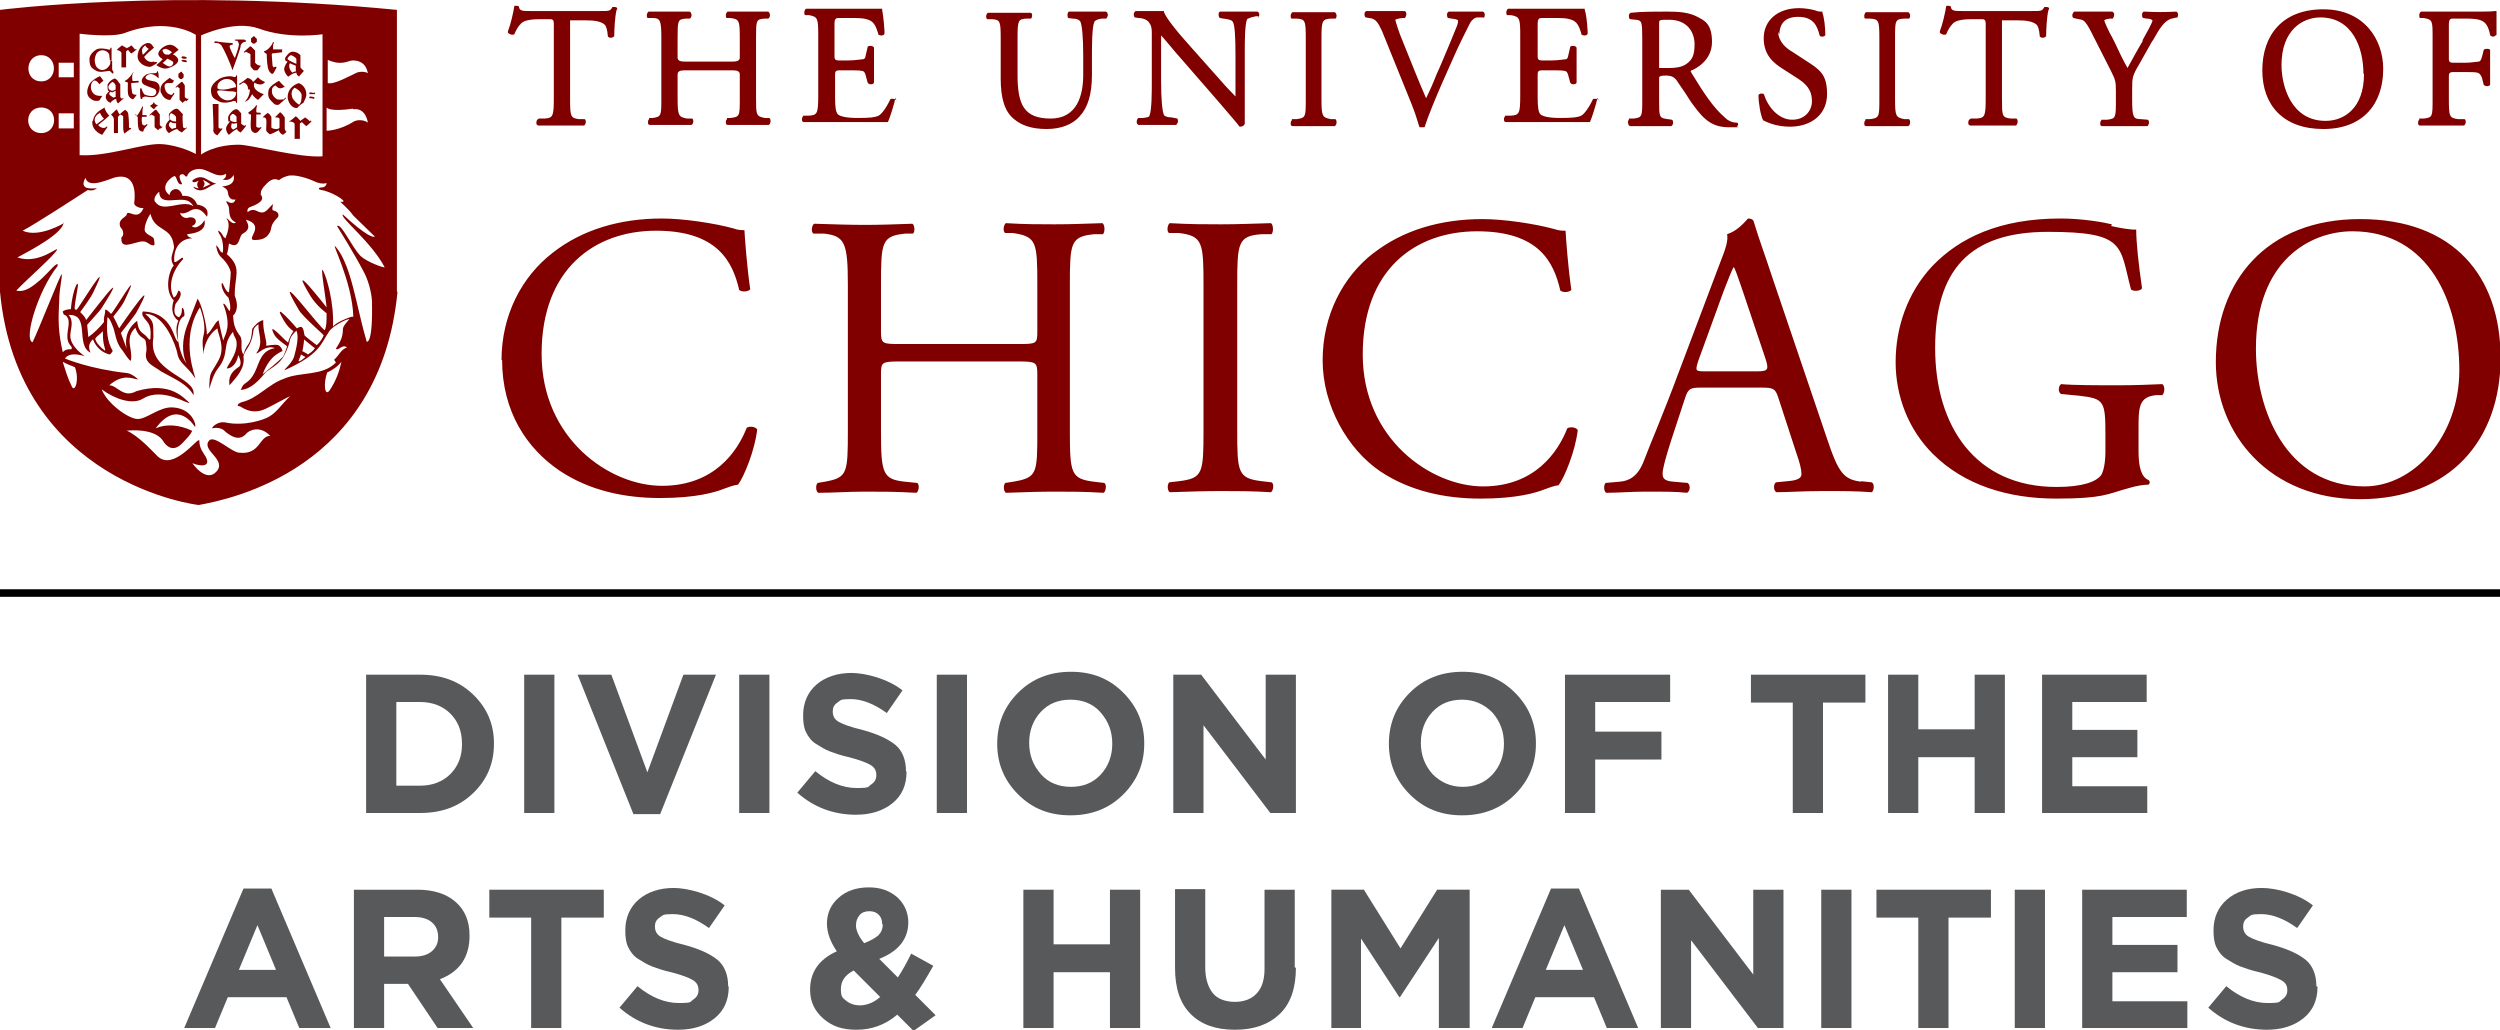
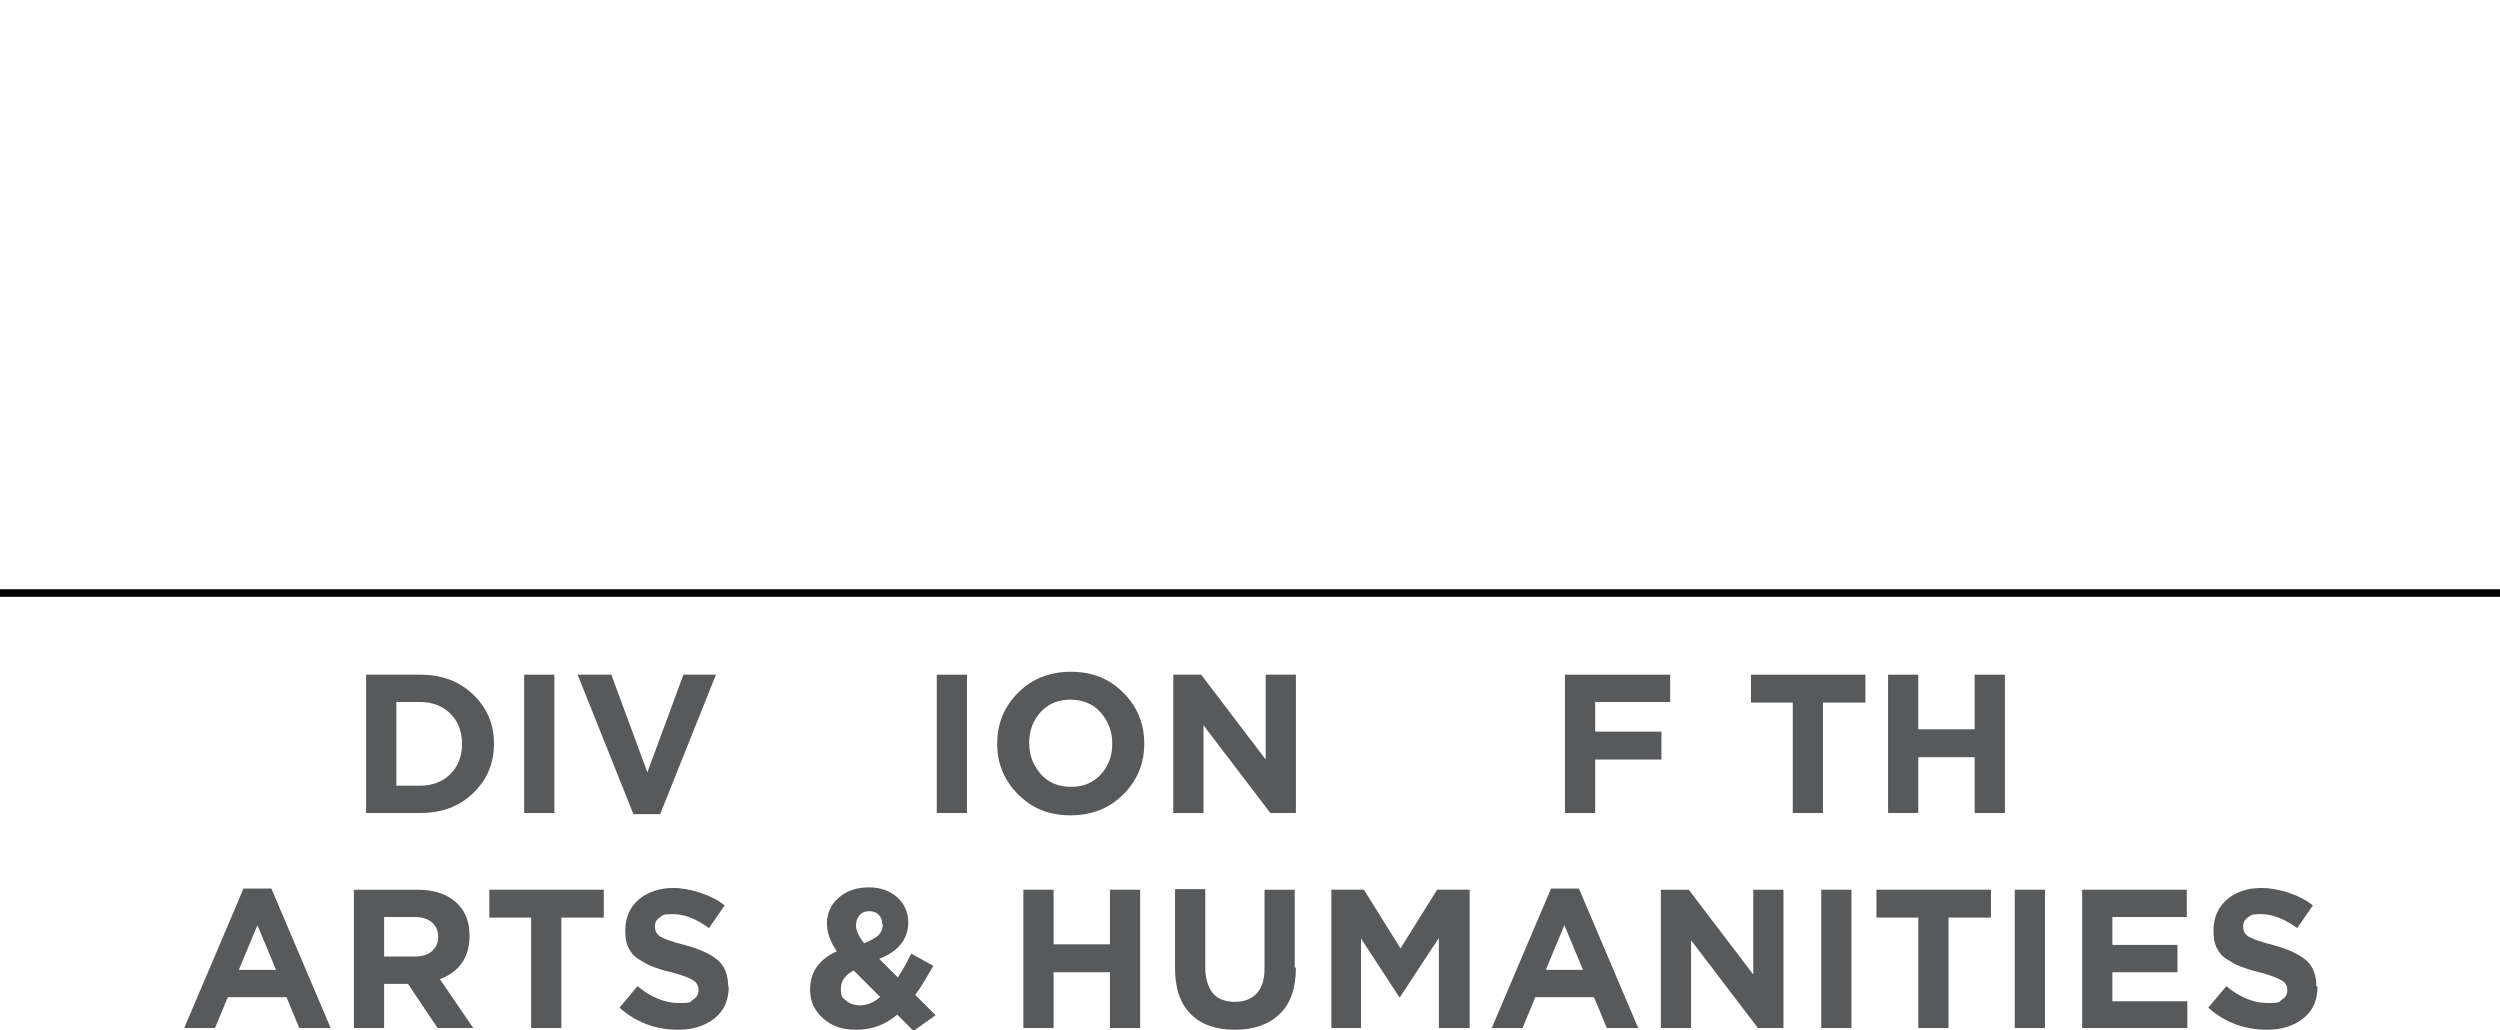
<svg xmlns="http://www.w3.org/2000/svg" id="Layer_1" version="1.1" viewBox="0 0 430.2 177.3">
  <defs>
    <style>
      .st0 {
        fill: #58595b;
      }

      .st1 {
        fill: maroon;
      }
    </style>
  </defs>
  <g id="secondary">
    <g>
      <path class="st0" d="M85,128c0,3.4-1.2,6.2-3.6,8.5-2.4,2.3-5.4,3.4-9.1,3.4h-9.3v-23.8h9.3c3.7,0,6.7,1.1,9.1,3.4,2.4,2.3,3.6,5.1,3.6,8.4h0ZM79.5,128h0c0-2.2-.7-3.9-2-5.2-1.3-1.3-3.1-2-5.2-2h-4.1v14.4h4.1c2.1,0,3.9-.7,5.2-2s2-3,2-5.1Z" />
      <path class="st0" d="M95.4,139.9h-5.2v-23.8h5.2v23.8Z" />
      <path class="st0" d="M123.2,116.1l-9.6,24h-4.6l-9.6-24h5.8l6.2,16.8,6.2-16.8h5.6,0Z" />
-       <path class="st0" d="M132.4,139.9h-5.2v-23.8h5.2v23.8Z" />
-       <path class="st0" d="M156,132.8c0,2.3-.8,4.1-2.4,5.4-1.6,1.3-3.7,2-6.3,2-3.9,0-7.3-1.3-10.1-3.8l3.1-3.7c2.3,1.9,4.7,2.9,7.1,2.9s1.9-.2,2.5-.6c.6-.4.9-.9.9-1.6h0c0-.8-.3-1.3-.9-1.7-.6-.4-1.9-.9-3.8-1.4-1.4-.3-2.5-.7-3.3-1s-1.6-.8-2.4-1.3c-.8-.5-1.3-1.2-1.7-2-.4-.8-.5-1.8-.5-2.9h0c0-2.2.8-4,2.3-5.3s3.6-2,6-2,6.3,1,8.8,3l-2.7,3.9c-2.2-1.6-4.3-2.4-6.2-2.4s-1.7.2-2.3.6-.8.9-.8,1.5h0c0,.8.3,1.4,1,1.8.7.4,2,.9,4.1,1.4,2.6.7,4.5,1.6,5.7,2.6s1.8,2.6,1.8,4.5h0q0,0,0,0Z" />
      <path class="st0" d="M166.4,139.9h-5.2v-23.8h5.2v23.8Z" />
      <path class="st0" d="M196.9,128c0,3.4-1.2,6.3-3.6,8.7-2.4,2.4-5.4,3.6-9.1,3.6s-6.6-1.2-9-3.6c-2.4-2.4-3.6-5.3-3.6-8.7h0c0-3.5,1.2-6.4,3.6-8.8,2.4-2.4,5.4-3.6,9.1-3.6s6.6,1.2,9,3.6c2.4,2.4,3.6,5.3,3.6,8.7h0ZM191.4,128h0c0-2.2-.7-3.9-2-5.4s-3.1-2.2-5.2-2.2-3.8.7-5.1,2.1c-1.3,1.4-2,3.2-2,5.3h0c0,2.2.7,3.9,2,5.4s3.1,2.2,5.2,2.2,3.8-.7,5.1-2.1c1.3-1.4,2-3.2,2-5.3Z" />
      <path class="st0" d="M223.1,139.9h-4.5l-11.5-15.1v15.1h-5.2v-23.8h4.8l11.1,14.6v-14.6h5.2v23.8Z" />
-       <path class="st0" d="M264.3,128c0,3.4-1.2,6.3-3.6,8.7s-5.4,3.6-9.1,3.6-6.6-1.2-9-3.6c-2.4-2.4-3.6-5.3-3.6-8.7h0c0-3.5,1.2-6.4,3.6-8.8s5.4-3.6,9.1-3.6,6.6,1.2,9,3.6c2.4,2.4,3.6,5.3,3.6,8.7h0ZM258.8,128h0c0-2.2-.7-3.9-2-5.4-1.4-1.4-3.1-2.2-5.2-2.2s-3.8.7-5.1,2.1c-1.3,1.4-2,3.2-2,5.3h0c0,2.2.7,3.9,2,5.4,1.4,1.4,3.1,2.2,5.2,2.2s3.8-.7,5.1-2.1c1.3-1.4,2-3.2,2-5.3Z" />
      <path class="st0" d="M287.4,120.8h-12.9v5.1h11.4v4.8h-11.4v9.2h-5.2v-23.8h18.1v4.8h0Z" />
      <path class="st0" d="M320.9,120.9h-7.2v19h-5.2v-19h-7.2v-4.8h19.7v4.8h0Z" />
      <path class="st0" d="M345,139.9h-5.2v-9.6h-9.7v9.6h-5.2v-23.8h5.2v9.4h9.7v-9.4h5.2v23.8Z" />
-       <path class="st0" d="M369.5,139.9h-18.1v-23.8h18v4.7h-12.8v4.8h11.2v4.7h-11.2v5h12.9v4.7h0Z" />
      <path class="st0" d="M57,176.9h-5.5l-2.2-5.3h-10.1l-2.2,5.3h-5.3l10.2-24h4.8l10.2,24ZM47.5,166.9l-3.2-7.7-3.2,7.7h6.3Z" />
      <path class="st0" d="M81.4,176.9h-6.1l-5.1-7.6h-4.1v7.6h-5.2v-23.8h10.9c2.8,0,5,.7,6.6,2.1,1.6,1.4,2.4,3.3,2.4,5.8h0c0,3.7-1.7,6.2-5.1,7.5l5.8,8.5ZM75.4,161.3h0c0-1.2-.4-2-1.1-2.6-.7-.6-1.7-.9-3-.9h-5.2v6.8h5.3c1.2,0,2.2-.3,2.9-.9s1.1-1.4,1.1-2.4h0Z" />
      <path class="st0" d="M103.8,157.9h-7.2v19h-5.2v-19h-7.2v-4.8h19.7v4.8h0Z" />
      <path class="st0" d="M125.4,169.8c0,2.3-.8,4.1-2.4,5.4-1.6,1.3-3.7,2-6.3,2-3.9,0-7.3-1.3-10.1-3.8l3.1-3.7c2.3,1.9,4.7,2.9,7.1,2.9s1.9-.2,2.5-.6.9-.9.9-1.6h0c0-.8-.3-1.3-.9-1.7-.6-.4-1.9-.9-3.8-1.4-1.4-.3-2.5-.7-3.3-1s-1.6-.8-2.4-1.3c-.8-.5-1.3-1.2-1.7-2-.4-.8-.5-1.8-.5-2.9h0c0-2.2.8-4,2.3-5.3s3.6-2,6-2,6.3,1,8.8,3l-2.7,3.9c-2.2-1.6-4.3-2.4-6.2-2.4s-1.7.2-2.3.6-.8.9-.8,1.5h0c0,.8.3,1.4,1,1.8s2,.9,4.1,1.4c2.6.7,4.5,1.6,5.7,2.6s1.8,2.6,1.8,4.5h0q0,0,0,0Z" />
      <path class="st0" d="M161,174.7l-3.8,2.7-2.8-2.8c-2.1,1.8-4.5,2.6-7,2.6s-4.2-.6-5.7-1.9-2.3-2.9-2.3-5c0-3,1.5-5.2,4.6-6.6-1.1-1.6-1.7-3.2-1.7-4.8s.6-3.2,2-4.4c1.3-1.2,3.1-1.8,5.2-1.8s3.6.6,4.9,1.7c1.2,1.1,1.9,2.6,1.9,4.3,0,2.9-1.7,5-5,6.3l3.2,3.2c.8-1.2,1.5-2.5,2.3-4.1l3.8,2.1c-1.2,2.1-2.2,3.8-3.1,5l3.5,3.5h0ZM151.5,171.6l-4.6-4.6c-1.5.8-2.2,1.8-2.2,3.2s.3,1.5.9,2,1.4.8,2.4.8,2.3-.4,3.4-1.4h0ZM151.8,159c0-.7-.2-1.2-.6-1.6-.4-.4-.9-.6-1.6-.6s-1.3.2-1.7.7-.6,1-.6,1.8.5,1.9,1.4,3c1.1-.4,1.9-.9,2.4-1.3.5-.5.8-1.1.8-1.9h0Z" />
      <path class="st0" d="M196.2,176.9h-5.2v-9.6h-9.7v9.6h-5.2v-23.8h5.2v9.4h9.7v-9.4h5.2v23.8Z" />
      <path class="st0" d="M223,166.5c0,3.5-.9,6.2-2.8,8-1.9,1.8-4.4,2.7-7.7,2.7s-5.8-.9-7.6-2.7-2.7-4.4-2.7-7.9v-13.6h5.2v13.5c0,1.9.5,3.4,1.3,4.4s2.2,1.5,3.8,1.5,2.9-.5,3.8-1.5,1.3-2.4,1.3-4.2v-13.6h5.2v13.4h0Z" />
      <path class="st0" d="M252.8,176.9h-5.2v-15.5l-6.7,10.2h-.1l-6.6-10.1v15.4h-5.1v-23.8h5.6l6.3,10.1,6.3-10.1h5.6v23.8h0Z" />
      <path class="st0" d="M282,176.9h-5.5l-2.2-5.3h-10.1l-2.2,5.3h-5.3l10.2-24h4.8l10.2,24h0ZM272.4,166.9l-3.2-7.7-3.2,7.7h6.3Z" />
      <path class="st0" d="M307,176.9h-4.5l-11.5-15.1v15.1h-5.2v-23.8h4.8l11.1,14.6v-14.6h5.2v23.8h0Z" />
      <path class="st0" d="M318.6,176.9h-5.2v-23.8h5.2v23.8Z" />
      <path class="st0" d="M342.5,157.9h-7.2v19h-5.2v-19h-7.2v-4.8h19.7v4.8h0Z" />
      <path class="st0" d="M351.9,176.9h-5.2v-23.8h5.2v23.8Z" />
      <path class="st0" d="M376.4,176.9h-18.1v-23.8h18v4.7h-12.8v4.8h11.2v4.7h-11.2v5h12.9v4.7h0Z" />
      <path class="st0" d="M398.8,169.8c0,2.3-.8,4.1-2.4,5.4s-3.7,2-6.3,2c-3.9,0-7.3-1.3-10.1-3.8l3.1-3.7c2.3,1.9,4.7,2.9,7.1,2.9s1.9-.2,2.5-.6c.6-.4.9-.9.9-1.6h0c0-.8-.3-1.3-1-1.7s-1.9-.9-3.8-1.4c-1.4-.3-2.5-.7-3.3-1s-1.6-.8-2.4-1.3c-.8-.5-1.3-1.2-1.7-2s-.5-1.8-.5-2.9h0c0-2.2.8-4,2.3-5.3s3.5-2,6-2,6.3,1,8.8,3l-2.7,3.9c-2.2-1.6-4.3-2.4-6.2-2.4s-1.7.2-2.3.6-.8.9-.8,1.5h0c0,.8.3,1.4,1,1.8.7.4,2,.9,4.1,1.4,2.6.7,4.5,1.6,5.7,2.6s1.8,2.6,1.8,4.5h0q0,0,0,0Z" />
    </g>
  </g>
  <g id="rule">
    <rect y="101.4" width="430.2" height="1.3" />
  </g>
  <g id="primary">
-     <path class="st1" d="M429.6,6.1h0c0-1.2,0-2.5,0-3.9v-.3h-.3c-.4.1-2.1.1-3.9.1h-5.3c-1.1,0-2.1,0-3.4,0h-.1c-.2.1-.3.5-.3.6,0,.2,0,.5.2.5h.6c1.5.3,1.5.4,1.5,3.5v10.4c0,3.1,0,3.2-1.5,3.4h-.8c0,0,0,.2,0,.2-.2.2-.2.4-.2.6,0,.2.1.4.3.4h0s0,0,0,0c1.4,0,2.3,0,3.6,0s2.2,0,3.9,0h.1c.2-.1.3-.4.3-.6,0-.2,0-.4-.2-.5h-1.1c-1.5-.2-1.6-.4-1.6-3.5v-4c0-.4.2-.6.7-.6h2c1,0,1.8,0,2.2.1.4.1.6.4.8.9l.3,1.2h0c.3.3.9.3,1.1,0h0c0-.4,0-.8,0-1.2,0-.5,0-1.1,0-1.7s0-1.2,0-1.8c0-.5,0-.9,0-1.2h0c0,0,0-.1,0-.1-.1-.2-.4-.2-.5-.2-.2,0-.5,0-.6.2l-.3,1.2c-.2.7-.4.8-.6.8-.3,0-1.2.2-2.4.2h-2c-.5,0-.7-.2-.7-.6v-6.1c0-.6.2-.9.6-.9h1.8c1.2,0,2.1,0,2.8.2,1.2.3,1.6,1.2,1.9,2.6h0c0,0,0,.1,0,.1.1,0,.3.2.4.2s.5,0,.6-.3h0ZM410.1,11.8c0-4.9-3.2-10.2-10.3-10.2s-10.5,4.5-10.5,10.5,3.6,10.1,10.5,10.1,10.3-4.4,10.3-10.3h0ZM406.8,12.7c0,6-3.5,8.1-6.6,8.1-6,0-7.6-6.1-7.6-9.6,0-6,3.6-8.2,6.7-8.2,5.5,0,7.4,5.2,7.4,9.7h0ZM381.3,62.3c0,12.5,9.3,23.6,24.8,23.6s24.2-10.2,24.2-24.3-8.1-23.9-24.2-23.9-24.8,10.7-24.8,24.6h0ZM388.2,60c0-15.2,9.4-20.2,16.6-20.2,13.3,0,18.4,12.4,18.4,23.9s-7.9,20-16.3,20c-13.7,0-18.7-13.4-18.7-23.7h0ZM374.6,3.1c.1-.1.2-.3.2-.6,0-.2-.1-.4-.3-.5h0s0,0,0,0c-2.1.1-3.3.1-5.5,0h-.1c-.2.1-.3.3-.3.5,0,.2,0,.5.2.6h0c0,0,.6.1.6.1.6,0,.9.2,1,.3,0,.4-1.1,2.3-1.7,3.4v.2c-.8,1.3-1.6,2.8-2.6,4.6-.8-1.4-1.5-2.9-2.2-4.4-.3-.6-.6-1.2-.9-1.7-.2-.4-.9-1.9-.9-2.1,0,0,.1-.2,1-.3h.5c0,0,0-.1,0-.1.2-.2.2-.4.2-.7,0-.2-.2-.3-.3-.4h0c-.7,0-1.8,0-3.1,0s-2.4,0-3.4,0h-.1c-.1.1-.2.3-.3.5,0,.2,0,.5.2.6h0c0,0,.9.2.9.2.8.1,1.1.2,2.1,2.1l3.4,6.7c.8,1.6.9,1.9.9,3.5v1.5c0,3.2,0,3.3-1.5,3.5h-1c0,0,0,.1,0,.1-.2.2-.2.4-.2.6,0,.2.1.4.3.4h0s0,0,0,0c1.6,0,2.6,0,3.8,0s2.2,0,3.9,0h.1c.1,0,.2-.2.3-.5,0-.2,0-.5-.2-.6h0c0,0-1.2-.1-1.2-.1-1.3,0-1.5-.3-1.5-3.5v-1.5c0-2.2,0-2.4,1.3-4.6l1.8-3.2c.2-.3.3-.6.5-.8,1.1-2,2-3.4,3.2-3.7l.9-.2h0s0,0,0,0ZM363.4,38.6c-1.2-.3-4.9-1-8.8-1-10.5,0-17.4,3.3-22.1,8.2-4.3,4.6-6.3,10.6-6.3,16.5s2.2,11.6,6.4,15.8c5.4,5.4,13,7.7,21.2,7.7s8.8-.8,12.5-1.8c1.3-.4,2.6-.6,3.4-.6.3-.2.3-.6,0-.8-1.2-.5-1.7-2.2-1.7-4.9v-3.9c0-3.6,0-5.5,3-5.8h1.1c.5-.6.4-1.6,0-1.9-2.3.1-4.7.2-7.4.2-4.1,0-7.9,0-10-.2-.5.2-.6,1.5,0,1.7l3.1.3c4.3.5,4.5.9,4.5,6.8v2.8c0,2.2-.4,3.5-.7,4-.8,1.2-3.3,2.1-7.7,2.1-14,0-20.9-10.5-20.9-23.9s5.9-20,19.4-20,12.3,2.4,14.3,9.9c.4.4,1.7.3,1.9-.2-.6-4.2-1-7.8-1-10.1-.8.1-3-.3-4.3-.6h0ZM352.6,1.6h0c0,0,0-.2,0-.2-.1-.2-.4-.2-.5-.2s-.2,0-.3,0h0s0,0,0,0c-.4.7-.5.7-2.1.7h-12c-1.3,0-1.9,0-2-.7h0c0,0,0-.1,0-.1,0,0-.2-.1-.4-.1s-.3,0-.4,0h0s0,.1,0,.1c-.2,1.2-.6,3-1.1,4.3h0c0,0,0,.2,0,.2.2.3.8.5,1.1.3h0s0,0,0,0c.3-.7.6-1.3,1.2-1.9.6-.6,2.1-.7,3.4-.7h1.6c.4,0,.6.2.6.7v13c0,3.1-.2,3.3-1.6,3.4h-1c0,0-.1.1-.1.1-.2.1-.3.3-.3.6,0,.2,0,.4.3.5h0s0,0,0,0c1.8,0,2.9,0,4,0s2.1,0,3.8,0h.1c.2-.1.3-.5.3-.6,0-.2,0-.4-.2-.6h-1c-1.5-.2-1.5-.4-1.5-3.5V4.1c0-.3,0-.6,0-.6s.4,0,.6,0h2.1c1.5,0,2.6.2,3.2.7.3.2.5.9.6,2h0c0,0,0,.1,0,.1.1.1.3.2.5.2s.5-.1.6-.3h0c0-1,.1-3.3.4-4.5h0ZM326.1,17V6.7c0-3.2,0-3.4,1.6-3.5h.8c0,0,0,0,0,0,.1,0,.2-.3.2-.5,0,0,0-.4-.3-.6h0s0,0,0,0c-1.4,0-2.4,0-3.6,0s-2.2,0-3.6,0h-.1c-.2.1-.3.5-.3.6,0,.2,0,.5.2.5h0s.8,0,.8,0c1.5.1,1.6.3,1.6,3.5v10.3c0,3.1,0,3.3-1.6,3.5h-.8c0,0,0,.2,0,.2-.2.2-.2.4-.2.6,0,.2.1.4.3.4h0s0,0,0,0c1.5,0,2.5,0,3.6,0s2.1,0,3.6,0h.1c.2-.1.3-.5.3-.6,0-.2,0-.4-.2-.6h-.8c-1.5-.3-1.6-.5-1.6-3.6h0ZM320.3,82.9c-3-.4-3.9-1.4-5.9-7.4l-9.5-28c-1-3.1-2.2-6.3-3.1-9.3-.1-.5-.6-.6-1-.6-.8.9-2,2.2-3.6,2.7.2,1.1-.2,2.4-1.2,4.9l-7.1,18.8c-2.9,7.8-4.9,12.3-6.1,15.5-1,2.5-2.5,3.3-4.2,3.4l-2.3.2c-.4.4-.3,1.5.1,1.7,1.9,0,4.4-.2,6.7-.2,3.3,0,5.4,0,7.2.2.6-.3.6-1.4.1-1.7l-2.3-.2c-1.7-.1-2-.6-2-1.4s.5-2.7,1.5-5.8l2.4-7.3c.5-1.5.9-1.7,2.6-1.7h10.5c2.1,0,2.4.2,2.9,1.7l3.1,9.5c.6,1.7.9,2.9.9,3.7s-1,1.1-2.4,1.2l-2,.2c-.5.4-.4,1.5.1,1.7,2,0,4.7-.2,8-.2s5.6,0,8.4.2c.4-.3.5-1.4,0-1.7l-1.9-.2h0ZM302.3,63.9h-8.6c-2,0-2,0-1.5-1.7l4.4-12.1c.8-2.1,1.5-3.8,1.7-4.1h.1c.4.8,1,2.7,1.6,4.4l3.8,11.3c.6,1.9.5,2.2-1.5,2.2h0ZM306.2,5.9c0-1.1.4-3,3.2-3s3.3,1.7,3.7,3.1h0c0,.2.2.3.4.3s.5,0,.6-.3h0c0-1.3-.2-3-.5-3.8v-.2h-.2c-.2,0-.6,0-1-.2-.7-.2-1.8-.4-2.8-.4-3.7,0-6.1,2.1-6.1,5.2s2,4.4,3.2,5.2l2.8,1.8c2,1.3,2.3,2.6,2.3,3.9s-1,3.1-3.4,3.1-4.2-2.3-4.8-4.2h0c0-.2-.2-.3-.4-.3s-.5,0-.6.3h0c0,1.4.4,3.6.8,4.3h0c0,0,0,0,0,0,.6.3,2.2,1.1,4.6,1.1,3.8,0,6.4-2.2,6.4-5.6s-1.2-4.2-3.7-5.8l-2.3-1.5c-.9-.5-2.4-1.7-2.4-3.4h0ZM298.9,21.8c.1-.1.2-.3.2-.4,0-.2-.1-.3-.3-.3h0c-.7,0-1.4-.3-1.9-.8-2-1.7-3.6-4.1-5.8-7.7-.1-.2-.2-.4-.2-.4,1-.4,3.7-1.8,3.7-5s-1.4-3.7-2.5-4.3c-1.5-.8-3.3-.9-5-.9-2.7,0-4.7,0-6.5.2h0c-.2.1-.3.3-.3.5,0,.2,0,.5.2.6h0s1,.1,1,.1c1,.1,1.1.3,1.1,3.2v10.4c0,3.1,0,3.2-1.5,3.4h-.8c0,0,0,.2,0,.2-.2.2-.2.5-.1.7,0,.2.1.3.3.4h0s0,0,0,0c1.3,0,2.3,0,3.6,0s2.2,0,3.4,0h.1c.2-.1.3-.4.3-.5,0-.3,0-.5-.2-.6h0s-.7-.1-.7-.1c-1.5-.2-1.5-.3-1.5-3.4v-3.7c0-.3.4-.4,1.1-.4,1.1,0,1.5.3,1.9.8.4.6,1,1.5,1.5,2.2.5.8,1,1.6,1.4,2.1,2,2.8,3.5,3.8,6.2,3.8s1,0,1.3-.2h0s0,0,0,0ZM290.2,11c-.8.6-2,.7-2.9.7-1.3,0-1.7,0-1.8,0,0-.1,0-.5,0-.8v-6.8c0-.7,0-.7,1.7-.7,3.3,0,4.4,2.3,4.4,4.2s-.4,2.7-1.4,3.4h0ZM275.2,17.5h0c0,0,0-.1,0-.1-.1-.3-.4-.4-.7-.4s-.3,0-.4.1h0c-.8,1.7-1.6,2.6-2,2.8-.6.3-1.5.4-3.6.4s-3-.3-3.4-.6c-.4-.4-.5-1.4-.5-2.9v-4.1c0-.4.2-.6.7-.6h1.7c1,0,1.8,0,2.2.1.4,0,.6.4.7.9l.3,1.1h0c.1.2.3.3.5.3s.5,0,.6-.3h0c0-.4,0-.8,0-1.2,0-.5,0-1.1,0-1.7s0-1.2,0-1.8c0-.4,0-.8,0-1.2h0c0,0,0-.1,0-.1-.1-.2-.3-.3-.6-.3s-.4,0-.5.2l-.3,1.3c-.1.7-.3.8-.5.8-.3,0-1.2.2-2.4.2h-1.7c-.5,0-.7-.2-.7-.6v-5.8c0-.6.2-.9.6-.9h2.1c1.2,0,2.2,0,2.8.2,1.3.3,1.6,1.2,2,2.4v.2s0,0,0,0c.1.1.3.2.5.2s.5,0,.6-.3h0c0,0,0-.5,0-.5-.1-1.7-.3-3.1-.5-3.6v-.2c0,0-.3,0-.3,0-.3,0-2.1,0-3.9,0h-5.5c-1.1,0-2.1,0-3.4,0h-.1c-.2.1-.3.5-.3.6,0,.2,0,.5.2.5h.6c1.5.3,1.6.5,1.6,3.5v10.4c0,3.1-.2,3.3-1.6,3.4h-1c0,0,0,.1,0,.1-.2.2-.2.4-.2.6,0,.2.1.4.3.4h0s0,0,0,0c1.7,0,2.7,0,3.9,0h2.6c2.5,0,5.1,0,7.8,0h.2c.4-.9,1.1-3.2,1.3-4.2h0ZM255.3,3.1c.2-.2.2-.4.2-.6,0-.2-.1-.4-.3-.5h0s0,0,0,0c-1,0-1.9,0-2.8,0s-2.2,0-3,0h-.1c-.2.1-.3.3-.3.5,0,.2,0,.5.2.6h0s.6.1.6.1c1,.1,1.1.3,1.1.3,0,.2,0,.5-.2,1-.5,1.3-1.9,4.6-2.7,6.5-.2.5-.5,1.1-.8,1.8-.5,1.3-1.2,2.9-1.8,4.1-1.4-3.2-2.6-6.3-3.9-9.5-.9-2.1-1.3-3.6-1.4-4,0,0,.3-.2,1.2-.3h.5c0,0,0-.1,0-.1.1-.1.2-.3.2-.6s-.1-.4-.3-.5h0s0,0,0,0c-1.3,0-2.3,0-3.5,0s-2.1,0-3,0h-.1c-.2.1-.3.3-.3.5s0,.4.2.6h0s.6.1.6.1c1.1.1,1.5.7,2.2,2.2l5.1,12.6c.6,1.5,1,2.8,1.3,3.8h0c0,.1.1.2.1.2.2,0,.3,0,.5,0s.3,0,.4-.1h0s0-.1,0-.1c.5-1.6,1.9-5,3-7.5l1.6-3.6c1.3-3,2.5-5.3,3.2-6.7.4-.6.8-.9,1.3-.9h1c0,0,0-.1,0-.1h0ZM236.4,43.5c-5.3,4.1-8.8,10.7-8.8,18.5s4.3,15.3,9.9,19.1c5.1,3.4,11.1,4.7,17.3,4.7s9.5-1,11-1.6c.8-.3,1.6-.6,2.4-.7,1-1.3,2.9-5.9,3.3-9.5-.3-.5-1.3-.6-1.8-.3-1.6,4.1-5.6,10-14.5,10s-20.7-8.1-20.7-22.7,9-21.2,19.7-21.2,13.2,5.4,14.3,10.2c.5.4,1.5.3,1.9-.1-.6-4.2-.9-8.6-1-10.2-.6,0-1.1,0-2-.3-3.3-.9-8.6-1.7-12.3-1.7-7.2,0-13.7,1.9-18.8,5.9h0ZM227.4,17V6.7c0-3.1.1-3.4,1.6-3.5h.8c0,0,0,0,0,0,.1,0,.2-.3.2-.5,0,0,0-.4-.3-.6h0s0,0,0,0c-1.4,0-2.4,0-3.6,0s-2.2,0-3.6,0h-.1c-.2.1-.3.5-.3.6,0,.2,0,.5.2.5h0s.8,0,.8,0c1.5.1,1.6.3,1.6,3.5v10.3c0,3.1,0,3.3-1.6,3.5h-.8c0,0,0,.2,0,.2-.2.2-.2.4-.2.6,0,.2.1.4.3.4h0s0,0,0,0c1.5,0,2.4,0,3.6,0s2.1,0,3.6,0h.1c.2-.1.3-.5.3-.6,0-.2,0-.4-.2-.6h-.8c-1.5-.3-1.6-.5-1.6-3.6h0ZM212.9,74v-24.8c0-7.4.1-8.6,4.2-8.9h1.7c.4-.4.3-1.7-.1-1.9-3.5.1-5.9.2-8.6.2s-5.3,0-8.8-.2c-.4.2-.6,1.5-.1,1.7h1.7c4.1.5,4.2,1.7,4.2,9.1v24.8c0,7.4-.1,8.3-4.2,8.8l-1.7.2c-.4.4-.3,1.5.1,1.7,3.5-.1,5.9-.2,8.8-.2s5.1,0,8.6.2c.4-.2.6-1.5.1-1.7l-1.7-.2c-4.1-.5-4.2-1.5-4.2-8.8h0ZM216.5,3.1c.1-.1.2-.4.2-.6,0-.2-.1-.4-.3-.5h0s0,0,0,0c-1,0-1.7,0-3,0s-2,0-3.4,0h0c-.2,0-.3.2-.3.4,0,.3,0,.5.2.7h0s.6.1.6.1c1,.1,1.5.3,1.6.5.4.5.5,2.7.5,5.9v6.2c0,.3,0,.6,0,.8-1-1-2.1-2.2-3.4-3.7l-4-4.5c-2.9-3.2-4.5-5.3-4.9-6.3v-.2c0,0-.2,0-.2,0-.4,0-.8,0-1.3,0s-2.1,0-3.3,0h-.1c-.1.1-.3.3-.3.5,0,.2,0,.5.2.6h0c0,0,.6.1.6.1.8,0,1.4.3,1.7.6.5.6.6,1.1.6,1.9v8.7c0,1.4,0,4.7-.4,5.6,0,.2-.3.3-1.1.4h-.9c0,0,0,.1,0,.1-.1.1-.2.3-.2.6,0,.2.1.4.3.5h0c0,0,0,0,0,0,1,0,1.8,0,3,0s2,0,3.4,0h.1c.1-.1.2-.3.3-.5,0-.2,0-.4-.1-.6h0c0,0-1-.2-1-.2-.7,0-1.2-.2-1.3-.4-.3-.6-.5-2.7-.5-5.9v-6.3c0-.5,0-1.1,0-1.5.5.5,1.2,1.4,1.9,2.2.5.6.9,1.1,1.2,1.4l6.7,7.7c2.2,2.6,3.3,3.8,3.7,4.4h0c0,0,.1,0,.1,0,.4,0,.7-.2.8-.5h0c0-.4,0-1.6,0-5.2v-7.3c0-1.5,0-4.6.4-5.5,0,0,.4-.3,1.5-.5h.5c0,0,0-.1,0-.1h0ZM190.5,3c.1-.2.2-.4.1-.6,0-.2-.1-.3-.3-.4h0s0,0,0,0c-1,0-1.8,0-3,0s-2.2,0-3.3,0h-.1c-.1.1-.2.3-.2.5,0,.2,0,.4.1.6h0c0,0,.8.1.8.1.7,0,1.1.2,1.3.5.3.6.5,2.7.5,5.9v3.3c0,3.4-1,7.5-5.6,7.5s-5.7-2.4-5.7-7.5v-6.3c0-3.1.1-3.3,1.5-3.4h.8c0,0,0,0,0,0,.1,0,.2-.3.2-.5,0-.2,0-.5-.3-.5h0s0,0,0,0c-1.4,0-2.4,0-3.6,0s-2.2,0-3.6,0h-.1c-.2.1-.3.4-.3.6,0,.2,0,.4.2.5h0s.8,0,.8,0c1.4.1,1.5.3,1.5,3.4v6.8c0,3.5.7,5.7,2.3,7,1.3,1.1,3.1,1.7,5.6,1.7s4.5-.8,5.7-2.2c1.4-1.5,2.1-3.8,2.1-7.1v-3.3c0-1.5,0-4.9.4-5.8.1-.3.6-.5,1.3-.6h.8c0,0,0-.1,0-.1h0ZM157.1,40.2c.4-.3.3-1.5-.1-1.7-3,.1-5.4.2-8.1.2s-5.4-.1-8.8-.2c-.4.2-.6,1.5-.1,1.7h1.8c3.6.4,4.1,1.6,4.1,8.9v25.1c0,7.3-.1,8-4,8.7l-1.2.2c-.4.4-.3,1.5.1,1.7,2.7,0,5.1-.2,8.1-.2s5.1,0,8.8.2c.4-.2.6-1.5.1-1.7l-2-.2c-3.9-.4-4.2-1.4-4.2-8.7v-9.8c0-2.1.1-2.2,3.5-2.2h19.9c3.3,0,3.5.1,3.5,2.2v9.8c0,7.3,0,8-4.2,8.7l-1.3.2c-.4.4-.3,1.5.1,1.7,3.1-.1,5.6-.2,8.4-.2s5.1,0,8.4.2c.4-.2.6-1.5.1-1.7l-1.7-.2c-4-.5-4.2-1.4-4.2-8.7v-25.1c0-7.3.1-8.4,4.2-8.8h1.5c.4-.4.3-1.7-.1-1.9-3.1.1-5.5.2-8.2.2s-5.2,0-8.4-.2c-.4.2-.6,1.5-.1,1.7h1.3c4.1.6,4.2,1.6,4.2,8.9v8c0,2.2-.1,2.2-3.5,2.2h-19.9c-3.3,0-3.5,0-3.5-2.2v-8c0-7.3.1-8.4,4.2-8.8h1.3q0-.1,0-.1ZM154.3,17.5h0c0,0,0-.1,0-.1-.1-.3-.4-.4-.7-.4s-.3,0-.4.1h0c-.8,1.7-1.6,2.6-2,2.8-.6.3-1.5.4-3.6.4s-3-.3-3.4-.6c-.4-.4-.5-1.4-.5-2.9v-4.1c0-.4.2-.6.7-.6h1.7c1,0,1.8,0,2.2.1.4,0,.6.4.7.9l.3,1.1h0c.1.2.3.3.5.3s.5,0,.6-.3h0c0-.4,0-.8,0-1.2,0-.5,0-1.1,0-1.7s0-1.2,0-1.8c0-.4,0-.8,0-1.2h0c0,0,0-.1,0-.1-.1-.2-.3-.3-.6-.3s-.4,0-.5.2l-.3,1.3c-.1.7-.3.8-.6.8-.3,0-1.2.2-2.4.2h-1.7c-.5,0-.7-.2-.7-.6v-5.8c0-.6.2-.9.6-.9h2.1c1.2,0,2.2,0,2.8.2,1.3.3,1.6,1.2,2,2.4v.2c0,0,0,0,0,0,.1.1.3.2.5.2s.5,0,.6-.3h0c0,0,0-.5,0-.5-.1-1.7-.3-3.1-.4-3.6v-.2c0,0-.3,0-.3,0-.3,0-2.1,0-3.9,0h-5.4c-1.1,0-2.1,0-3.4,0h-.1c-.2.1-.3.5-.3.6,0,.2,0,.5.2.5h.6c1.5.3,1.6.5,1.6,3.5v10.4c0,3.1-.2,3.3-1.6,3.4h-1c0,0,0,.1,0,.1-.2.2-.2.4-.2.6,0,.2.1.4.3.4h0s0,0,0,0c1.7,0,2.7,0,3.9,0h2.6c2.5,0,5.1,0,7.8,0h.2c.4-.9,1.1-3.2,1.3-4.2h0ZM130.1,17.1V6.6c0-3.1,0-3.3,1.5-3.4h.6c0,0,.1-.1.1-.1.1,0,.2-.3.2-.5,0,0,0-.4-.3-.6h0s0,0,0,0c-1.4,0-2.4,0-3.4,0s-2.3,0-3.5,0h-.1c-.2.1-.3.5-.3.6,0,.2,0,.5.2.5h.6c1.5.2,1.6.4,1.6,3.5v3.3c0,.5-.4.7-1.2.7h-8.3c-.8,0-1.2-.2-1.2-.7v-3.3c0-3.1,0-3.3,1.5-3.4h.6c0,0,.1-.1.1-.1.1,0,.2-.3.2-.5,0,0,0-.4-.3-.6h0s0,0,0,0c-1.3,0-2.3,0-3.4,0s-1.4,0-2.1,0c-.5,0-.9,0-1.5,0h-.1c-.2.1-.3.5-.3.6,0,.2,0,.5.2.5h0s.8,0,.8,0c1.3,0,1.5.4,1.5,3.4v10.4c0,3,0,3.2-1.5,3.4h-.6c0,0,0,.2,0,.2-.2.2-.2.4-.2.6,0,.2.1.4.3.4h0s0,0,0,0c.4,0,.8,0,1.2,0,.7,0,1.4,0,2.2,0s2,0,3.7,0h.1c.2-.1.3-.4.3-.6,0-.2,0-.4-.2-.5h-.9c-1.4-.3-1.6-.4-1.6-3.5v-4.1c0-.5.4-.7,1.2-.7h8.3c.8,0,1.2.2,1.2.7v4.1c0,3.1,0,3.2-1.6,3.4h-.6c0,0,0,.2,0,.2-.2.2-.2.4-.2.6,0,.2.1.4.3.4h0s0,0,0,0c1.4,0,2.4,0,3.5,0s2.1,0,3.5,0h.1c.2-.1.3-.5.3-.6,0-.2,0-.4-.2-.6h-.8c-1.5-.3-1.5-.5-1.5-3.5h0ZM106.2,1.6h0c0,0,0-.2,0-.2-.1-.2-.4-.2-.5-.2s-.2,0-.3,0h0s0,0,0,0c-.4.7-.5.7-2.1.7h-12c-1.3,0-1.9,0-2-.7h0c0,0,0-.1,0-.1,0,0-.2-.1-.4-.1s-.3,0-.4,0h0s0,.1,0,.1c-.2,1.2-.6,3-1.1,4.3h0c0,0,0,.2,0,.2.2.3.8.5,1.1.3h0s0,0,0,0c.3-.7.6-1.3,1.2-1.9.6-.6,2.1-.7,3.4-.7h1.6c.4,0,.6.2.6.7v13c0,3.1-.2,3.3-1.6,3.4h-1c0,0-.1.1-.1.1-.2.1-.3.3-.3.6,0,.2,0,.4.3.5h0s0,0,0,0c1.8,0,2.9,0,4,0s2.1,0,3.8,0h.1c.2-.1.3-.4.3-.6,0-.2,0-.4-.2-.5h-1c-1.4-.2-1.5-.4-1.5-3.5V4.1c0-.3,0-.6,0-.6,0,0,.4,0,.6,0h2.1c1.6,0,2.6.2,3.2.7.3.2.5.9.6,2h0c0,0,0,.1,0,.1.1.1.3.2.5.2s.5-.1.6-.3h0c0-1,.1-3.3.4-4.5h0ZM86.4,61.9c0,9,4.3,15.3,9.9,19.1,5.1,3.4,11.1,4.7,17.3,4.7s9.5-1,11-1.6c.8-.3,1.6-.6,2.4-.7,1-1.3,2.9-5.9,3.3-9.5-.3-.5-1.3-.6-1.8-.3-1.6,4.1-5.6,10-14.6,10s-20.7-8.1-20.7-22.7,9.1-21.2,19.7-21.2,13.2,5.4,14.3,10.2c.5.4,1.5.3,1.9-.1-.6-4.2-.9-8.6-1-10.2-.6,0-1.1,0-1.9-.3-3.3-.9-8.6-1.7-12.3-1.7-7.2,0-13.7,1.9-18.8,5.9-5.3,4.1-8.8,10.7-8.8,18.5h0ZM68.3,50.2V1.7C29.4-2.1,0,1.7,0,1.7v48.5c3.1,32.9,33.9,36.7,34.2,36.7,5.5-1,31.3-6.2,34.2-36.7h0ZM10.9,62.3c.6.4,1.4.6,2,.9.8,2.2,0,4.3-.5,3.4-.8-1.6-1.1-2.8-1.6-4.3h0ZM11,38.4h0c0,0-4.3,2.6-7.1,1.3,2.1-1.1,9.2-5.7,11.2-7,.9.2,1.3-.1,1.6-.3-.8,0-3.2.4-2-1.8.5,2,4,.2,5.2-.1,3.5-.8,3.4,2.9,3.2,4.4-.1.6,1.1,1,1.6.9-1,2.4-2.7.1-2.9,1.1,0,.4-1.2.7-1.2,1.6s.5.6.6,1.6c0,1-.4.2-.3,1.3.2,1.7,2.9-.2,4.1.2.6.2.9.7,1.5.6.2-.1,0-.8,0-1,0-.5-1-.6-1.5-1.3-.4-.6.4-2.5.9-3.1.7,3.1,3.6,2.1,4,5.4.3.9-1,2,0,3.5-.8.8-1.7,4.3,0,6-.3.8-.6,2.5.8,3.5-.5,1-.4,2.3,0,3.6-.9,0-.7-5-6.1-5.2-.1,0-.2.6,0,.8.6,1.1,1.5,1.1,1.3,3.7,0,.9-.6-.2-.9-.4-.7-.6-1.2-.7-1.4-2.5-2.2,1.7-2,3.8-1.8,4.8,0,0-.5-1.3-1-2.7,0,0,2.2-2.8,2.6-3.4,4.5-8.2-2.9,2.6-2.9,2.6-.4-.9-.8-1.7-1-2,0-.1,1.3-1.5,1.9-2.7,3.5-7.3-2.1,2.4-2.3,2.2-.4-.4-.8-.8-1-.7,0,1.1-.3,1-.2,2.1-.6.8-1.8,2-2.7,2.6,0,0-.2-2-.2-2.1.4-.5,2.2-2.4,2.5-2.9,5.7-9-2.7,2.2-2.7,2.1,0-.4-.5-.9-1-1.4,0,0,1.9-2.5,2.3-3.5,3.5-7.2-2.8,3.2-2.9,3.1-.2,0-.2,0-.3-.1-.2,0,.2-2.1.4-3.3.5-2.4-.8-.5-1.1,3.3-.3,0-1.1.1-1.4.4.2,1,.4.2.9,1.2.5,1.2-.7,3.1.3,4.5.4.5.4.4.3.8-.7,0-1,0-1.5.5-.8-3.6-.8-5.4-.6-9.1,0-1.7.6-4.2.4-4.3-.2,0-4,9.7-5,11.7-1.6-.5,1-9,4.3-13.1.3-1.3-1.7,1.3-3,2.4-1.1.9-2.5,2.2-4.1,1.8,2-2.1,6.5-6,7-7,.4-.8-3.1,2.6-6.8,1.3,2.4-1.3,8-4.2,8-6.2h0ZM17.7,56.9c0,.9,0,1.6.2,2.5.4,1.4.2.9-.4.5-.5-.5-.9-.9-1.1-1.5,0-.4.3-.4,1.3-1.4h0ZM26.7,34.8c-.5-.9.7-1.8.7-1.8,0,2.6,3.3.8,5,1.6.4.2.7.6.9.9-1.9-1.3-5.3,1.3-6.6-.8h0ZM7.1,14c-3,0-2.9-4.5,0-4.5s2.9,4.5,0,4.5h0ZM7.1,22.9c-3,0-3-4.4,0-4.4s2.9,4.4,0,4.4h0ZM12.7,13.3h-2.6v-2.5h2.6v2.5h0ZM12.7,22.1h-2.6v-2.6h2.6v2.6h0ZM33.7,26.5s-2.7-1.5-5.9-1.7c-3.1-.2-9.3,2.2-14.1,1.9V5.8s5.4.7,7.7-.1c7.6-2.9,12.3.3,12.3.3v20.5h0ZM38.9,29.9c.1.8-.6,1-.6,1,1.1.3,1.7-.4,1.9-.8.4,1.8-1.4,1.9-2,2,0,0,.9.3,1,.9.1,1.5,1.1,1.4,1.3,1.3,0,.2-.3,1.1-1.5.3-.2.2.3.5.4,1.2.1,1,0,1.9,1.2,2.5-.7.5-1.5-.9-1.6-.7,0,.2.9.7-.2,3.4-.5-.3-.2-.2-.8-1-.5-.4-.6-.5-.3.2.7.8.8,2.8.6,3.3-.6-.2-.4-.7-1.1-1.3,0,.3.2,1.5.9,2.1,1.2,1.1,1.6,2.3,1.6,2.6,0,.9-.2,2.2-.3,3.4-.6,0-1-1.7-1.2-1.6-.2.1,0,1.6,1.1,2.5.5,1.5.3,2.3.2,2.3-.2,0-.8-1.5-1.1-1.2,1.5,3.8.4,5.1,0,6.3-.3-1.2-.5-2.1-.8-3.5-.8.6-1,1.6-2,2.5,0-1.6-.9-5.3-1.6-6.2,0,0-1.3,3.4-1.9,4.9-.7,2-.9,4.4,0,6.3-1.8-2.6-2.1-7.5-.4-8.2.1-.3,0-1.5-.4-1.4,0,.6,0,1.1-.5,1.6-1.2-.4-.7-1.8-.6-2.3,1.6-1.9.6-2.3.5-2.3-.2.4-.3,1-.8,1.2-1-1.8-.4-4.5,1.6-6.6,0-.8-.9.6-1.5.5-.2-1.5.4-4,3.1-4.1-.5-.2-.8-.2-.9-.7.8-.1,3.4-.3,3-2.4-.2.2-.3.6-1,1-.4.3-.9.3-1.2,0,1.2-.4.8-1.9-.8-1.4-.5.1-1.2-.4-1.2-.9.3.3,1.1,0,1.5-.2,1.8-1.2,2.8.5,3.1.9,0,0,.8-1.7-1.7-2.1-.2-.6-.8-1.6-2.5-1.5-.6-2-2.3-1-2.2-.1-1.8-1.3,0-3,.8-3.3.5,0,.4,1.6,1.3,1.4.2,0-.7-1.1-.3-1.6.8-.5.8.6,1.2.2.2-.7,1-1.1,1.7-1.2,1.8-.3,3.3,1.8,5,.8h0ZM55.5,26.9c-4,.3-12.3-2-14.4-2-4.3,0-6.5,1.7-6.5,1.7V6.1s5.7-2.7,9.9-1.2c5.1,1.9,11,1,11,1v20.9h0ZM60.8,18.8c2.2-.3,2.5,2.3,2.5,2.3h0c-.5-.4-1.6-.6-2.4-.2-2.5,1.6-4.7,1.6-4.7,1.6v-4s.5.8,4.5.2h0ZM63.4,13.3c0-.1,0-.3,0-.5,0-.4-1.2-.6-2-.3-1.1.5-3.9,2.1-5,1.8v-4c2.5,1.1,3.5.1,4.3.1,2.5,0,2.6,2.3,2.6,2.3,0,.3,0,.4,0,.5h0ZM60.5,54.5c-.7.2-2.7,1-3.2,1.7.2-4.2-1.1-8.4-1.6-9.4-.8-2,.4,4.6.5,6.1,0,0-7-9-2.8-2,1.1,1.8,2.8,3,2.8,3,0,1.3,0,2.2-.3,2.9-.4.3-9.6-12.2-4.5-3.5.6,1.1,4.3,4.3,4.3,4.4-.2.5-.6,1.2-1.2,1.7,0,0-2.1-1.6-2.1-1.7-.2-1-.2-1.9-1.3-1.2,0,0-4.5-5.2-2.4-1.6.9,1.6,1.5,1.8,1.8,2.1,0,0-.7.9-.9,1.9,0,.4-3.9-4.2-2.4-1.3.5.9,2.2,1.9,2.2,2-.2.6-.4,1.2-.6,1.6-.2.5-3.6,3.2-3.6,3.2,0,0,.7-2.1,2.1-3.2.8-.6.8-.5,1.3-.8,0-.3-.3-.8-.7-1-.5-.2-2.1.1-2.1.1.2-.8-.6-2.5-.5-4.4-.6,0-1.6,1-1.9,1.5-.2,3.1-.9,2.2-1.5,4.4-.7-.9,0-2.3-.6-3.2-.9-1.2-1.1-2-1.2-3.5.2-.1,1.2-1.2.3-3.4-.1-3.4,1.4-4.8-1.4-7.2.2,0,.4-1.8.4-1.8,2,1.1,1.6-1.3,2.4-1.7,1.3-.7,1-1.5.5-2.4,3.6,1-.2,3.5,1.5,3.5,1.2,0,2-.3,2.5-1.1.6-.8,0-1.3,1.4-2.7.2-.1.6-1-.7-1.3-.3,0,0-1.1,0-1.1-1,.8-1.3,2-2.8,1.2-.8-.4-1.3,0-1.6.2,0,0-.2-.7.5-.9,1.7-.6,2.1-1.2,2-1.6-.2-.9-.3,0-.2-.9,0-.4.4-.9.8-1.3,1.2-1.4,2-.9,2.3-.8.7-.5.8-.5,1.4-.7,1.1-.4,3.4.3,4.7.9.6.3,1.4.5,2.1.3,0,.4-.3.6-.5.7-.4.1-.9,0-.8.3,0,.2.6.2.9.3,1.9.5,4.4,2.2,2.8,1.9-.2,0,1.2,1,2.2,2.4l3.7,3.6c-.2.2-1.4,0-5.5-3.8-.6.5,4.9,4.7,7.2,9.1-.2.1-3-.9-4.1-1.9-1.6-1.6-3.4-5.8-4.1-5.2,0,0,3,4.8,4.5,7.7.8,1.4,1.4,3.5,1.5,5.1.2,7.7-.9,7.1-.9,7.1-1.8-6.1-2.6-13.1-5.3-16.3-1.1-1.3,2.8,5.7,3,12h0ZM52.6,61.4c-.8.7-1.3,1-1.2.6.2-.4.3-.7.4-1,0,0,.7.4.7.4h0ZM52,60.5c.2-.7.2-1.1.3-1.7,0-.2,0-.2,0-.4,0,0,1.8,1.5,1.9,1.5-.4.6-.8.8-1.2,1.1-.3-.3-1-.5-.9-.6h0ZM57.8,62.4c-2.4,2.4-6.1,1.5-9,2.8-2.6.9-4.5,3.4-7.2,4-.8.3-.9.7-.4.7.3,0,2,1.7,4.6.4.9-.4,3.7-2,4.1-2.1-1.5,1.4-2.2,2.7-3.6,3.5-.8.5-4.2,1.7-7.5,1-1.5-.3-2.6,1.1-2.2,1,.8-.2,1.7,0,2.2.6,1,.8,2.4,1.7,3.6.3.4-.5,2.3-1.5,4.1.4-1.9,0-1.7,3.3-5.3,2.9-1.3,0-4.3-3.1-5.2-2.1-1.5,1.7,3.2,3.3,1.2,5.4-1.8,1.9-4.1-1.5-4.1-1.5,1.2.5,3.3.8,2.3-1.1-.4-.7-1.1-1.4-1.1-2.8-.2-.7-4.4,5.4-7.2,2.7-1.1-1.1-3.3-3.5-5.3-4.4,5.3-.4,6.2,1.7,6.4,2,1.7,2.3,3.3,0,3.7-.4.6-.6,1.3-1.5,1.1-1.6-2.1-1-4.4-1.2-6.2-.4,3.8-5.2,6.7-.3,6.7-.3.4.3-.1-3.1-3.8-3.3-2.3-.1-4.4,2-6,2s-5.3-2.7-6.2-5.1c2.3,1.7,5.3,2.7,7.1,1.6,3.4-2.1,7.8,1.1,8,.7-1-.8-3.2-3.7-9.1-2-2.3,1.3-3.3-1-4.7-1,2.4-2.1,4.1-1.1,4.9-1,.2,0-1-1-1.8-1.1-6.5-.7-10.7-2.5-10.7-2.5,0,0,.5-1.3,3.4-.4,0,0-2.5-1.6-2.5-3.5,0-1.2.7-2.5-.3-3.6,3.8-.2,1.1,5.2,3.8,6.5,0,0-.8-1.3.4-2.3.6,1.6,1.9,2.4,2.9,2.6.2-.1.5-.6.5-.6-1-1.7-1.1-3.6-.9-5.8h0c.2,0,.6.7.8,1.3.6,1.2.5,2.9,1.7,4.3.6.8,1,1.6,1.5,1.9.2-.6,0-1.5,0-1.8-.1-.9-.7-2.5.8-3.9.7,2.1,1.7,1.5,1.8,2.5.2,1.4.1,1.2,0,2.2,0,1.5,1.4,1.9,2.6,2.8,2.7,1.5,4.5,2.2,5.6,4.1.6-3.2-8-3.8-6.9-9.9-.1-2.4.3-2.6-1.4-4.1,3.4,0,5.3,5.7,5.5,6.7.3,1.9,1.5,2,3.1,4.4.2,0-2.8-6.6.8-12.2,0,0,1.2,2.9.6,4.9-.3,1.2,0,2.4,0,3.2,0,.7-.2-2.7,2.4-4.5.2,1.3,1.4,3.3.2,5.5-1.4,2.6-1.5,1.7-1.6,4.9.1,0,.5-2.2,1.5-3.5,2.1-2.6.6-4,2.6-6.3.2,1.1.4.7.6,1.7.3,2.2-2.1,4.7-1.6,4.6.6,0,1.6-.6,1.9-2.3,0,0,.9,1.6,0,2.1-1.4.9-1.7,2-1.5,3.1,1.2-1.4,2.7-2.9,2.4-4.9.1-1.2,1.4-1.7,1.7-4.4,0-.5.5-1,.9-1.2-.2,1.5,1,3.1-.4,5,.3.2,1.5-1.5,3.2-.9-3.4.6-2.4,4.3-5,6-.8.5-.7,1.1-.9,1.2,2.3-.1,4.1-2.9,4.4-3.1,2.3-1.6,2.8-1.8,3.8-4.4.4-1,0-1.4,1.4-2.7.6,1.3-.3,4-.4,4.5-.4,1.2-1.9,2.3-1.6,2.3,6.2-2.8,6.2-4.6,7.6-6.6.4-.8,2.7-2.1,3.5-2.2-.2.4-1.1,1.1-1.1,1.8,0,1.4-.5,2.2-1.2,3.3.4.5,1.1-.9,1.9-.2-1,.3-1.4,1.4-2.2,2.1h0ZM58.8,62.1c-.4,1.8-1,3.5-2.1,5.1-.8,1.1-1.1-1.1-.4-3.1.9-.4,1.9-1.1,2.5-1.9h0ZM54,16c-.1,0-.4-.1-.6-.1s-.3.3,0,.3c.2,0,.4,0,.7,0,.2,0,.1-.3,0-.3h0ZM53.3,16.9c.2,0,.4,0,.7.1.2,0,.1-.3,0-.3-.1,0-.4-.1-.6-.1s-.3.3,0,.3h0ZM53.3,20.9c-.1-.2-.5-.5-.8-.7-.2.2-.6.4-.8.6-.2-.2-.4-.5-.8-.8-.2.2-.9.8-1.2.9.4,0,1,.1,1,.5,0,.3,0,2.2,0,2.5.2,0,.5,0,.9,0,0-.3,0-2.4,0-2.7.1,0,.3-.1.3-.2.1,0,.6.6.8.7.2-.1.6-.5.8-.7.2-.2,0-.3-.2-.2h0ZM52.2,17.7c.2-.4.6-1.1.5-1.6,0-.6-.4-1.5-1.3-1.8-1.2.4-1.9,1.3-1.9,2.4,0,.6.5,1.9,1.6,1.9.3-.3.7-.7,1.1-.9h0ZM51.5,18c-.2,0-1-.7-1.2-1.2-.2-.6-.2-1.3.4-1.7.5.2,1.1.7,1.2,1.2,0,.6,0,1.3-.4,1.7h0ZM51.5,13.1l.8-.9s-.4-.3-.6-.6c0-.2,0-2,0-2.1-.6-.6-1.1-.6-1.4-.6-.5,0-1,.7-1.2,1-.1.2,0,.4,0,.5,0,0,.2.2.4.2,0,0,0,0,0,0-.2.2-.6.9-.6,1.3,0,.4.4,1.1.7,1.3.3-.2.7-.6,1.4-.7,0,.3.2.5.5.7h0ZM51,11c-.4-.2-1.2-.5-1.5-.8,0,0,0,0,0-.2.2-.3.4-.5.6-.5.1,0,.9.4.9.7,0,.2,0,.5,0,.9h0ZM51,12.3c-.2,0-.4,0-.7.2-.2-.2-.8-.9-.4-1.7,0,0-.1,0-.2,0,.4.2.9.4,1.2.5,0,.3,0,.6,0,.7s0,.2,0,.3h0ZM48.6,8.5c-.2,0-1.5,0-1.6,0,0-.3-.1-.6.1-1.1.1-.2-.1-.3-.2,0,0,.2-.7,1.2-1.4,1.4-.3.1.4.5.4.5,0,.9.1,2.2.3,2.7.1.3.5.8.7.7.2,0,.5-.8.6-.9.2-.2,0-.4-.2-.3-.2.2-.3,0-.4-.2,0-.2-.2-2.1-.1-2.1,0,0,1.6-.2,1.7-.2s.1-.3,0-.3h0ZM44.3,12.1l.6-.8c-.5,0-.7-.2-1-.5v-2.1l-.7-.7h-.2s-1,.9-1,.9c-.1.2.2.2.3,0l.8.4v2c0,.2.3.5.6.8h.6ZM43.8,7.5l.4-.3v-.5l-.5-.5-.5.4v.6l.3.3h.3ZM42.1,6.8c-.3,0-1.2,0-1.5,0-.3,0-.3.2,0,.2.3,0,.3,0,.5.5.1.4-.5,2-.7,2.5-.2-.3-.9-1.8-.9-2s.3-.3.4-.3c.3,0,.2-.3,0-.3-.6,0-2.5-.2-2.8-.3-.2,0-.4.3,0,.3s.6,0,1,.4c.4.6,1.6,3.2,1.9,4.3.1-.2,1.4-3.8,1.4-4.1,0-.4.3-.7.7-.8.4,0,.3-.3,0-.3h0ZM36.3,15.4c0,1.5.6,1.6,1.3,2,.6.4,1.7.3,2.5,0,.3,0,.5-.1.5.2,0,.2.2.1.2,0s0-1.3,0-1.5-.2-.1-.2,0c0,.2,0,.3-.2.6-.6.8-1.9.8-2.7-.2-.2-.3-.5-.8-.2-.9s1.2,0,1.8.1c.3,0,1.2,0,1.3.2,0,0,.2.2.2,0v-.9c0-.2-.1,0-.2,0,0,0-1,.2-1.3.3s-1.4.2-1.7,0c-.3,0-.2-.7,0-1,.8-1,2.2-.9,2.8,0,.2.3.2.3.2.6s.2.1.2,0c0-.1,0-1.6,0-1.8s-.2-.2-.2,0-.2.2-.5.1c-.5-.2-1.8,0-2.4.4-.5.3-1.4,1-1.4,1.9h0ZM36.6,18c0,.4.2,4,.1,4.5,0,.3.3.6.7.8.2-.2.5-.7.8-1,.2-.2,0-.2,0-.2-.3.1-.6,0-.6-.3s0-3.4,0-3.9c-.2,0-.8,0-1,0h0ZM39.6,20.9c-.2.2-.7.8-.7,1.2,0,.4.2.9.5,1.1.4-.3.7-.7,1.4-1,0,.3.3.4.6.6.2-.2.8-.9.9-1.1.1-.1,0-.3-.1-.1-.2.1-.3,0-.7-.3,0-.2,0-1.7,0-1.8-.3-.3-.6-.8-.9-.7-.5,0-1.2.9-1.3,1.2-.1.2,0,.8,0,.9,0,0,0,0,0,0h0ZM39.9,21.2c.3.2.4,0,.9,0,0,.3,0,.5,0,.7-.2.1-.4.3-.7.4-.2-.2-.5-.3-.2-1.1h0ZM39.7,19.9c.2-.3.3-.3.4-.3s.7.4.6.6c0,.2,0,.5,0,.8-.4,0-.7,0-1.1-.3,0,0,0-.7,0-.8h0ZM42.8,19.3c-.3.2.4.5.4.4,0,.9-.2,2.3.1,2.8.2.3.6.5.9.3.3-.1.6-.7.7-.7.2-.2,0-.3-.1-.2-.2.2-.6,0-.7-.1,0-.2,0-2.1,0-2.1,0,0,.5,0,.7,0,.1,0,.1-.3,0-.3-.2,0-.6,0-.7-.1,0-.2,0-.8.1-1,.1-.2-.1-.3-.2-.1,0,.2-.7.8-1.2,1.1h0ZM43,15.4c0,.8-.4,1.7-.9,2.1.8-.2.9-.7,1.3-1.3.2.4.7.8,1,1,.2-.2.9-.9,1-1-.5-.1-1.4-.6-1.6-1.1-.2-.4-.1-.6,0-.9.2.2,1.3.7,1.8-.1-.6-.2-1-.6-1.2-.8-.2.1-.6.7-.9.8,0-.3-.5-.6-.9-.7-.1.1-1,.8-1.4,1-.1,0,0,.3,0,.2.2,0,.4-.3.7-.4.4.1.8.5.8,1.2h0ZM46.8,15.5c0-.5.4-.7.6-.8.2.2.5.5.8.5s.7-.2.8-.3c-.3-.2-.9-.9-1-1-.3.2-1.7.9-1.8,1.7-.2,1.2.2,1.5.8,2.1.3.4.8.4,1,.3.2-.2,1.2-1,1.2-1.1,0,0,0-.2-.2,0-.1,0,0,.2-.2.2s-.8.1-1.1,0c-.4-.2-1-.8-.9-1.5h0ZM46.1,19.4c-.2.2-.6.4-.9.8.3,0,.5,0,.6.3.1.3,0,1.4,0,1.8,0,.4.3.5.6.8.3,0,1.2-.5,1.6-.7,0,.3.4.7.7.8.2-.2.4-.3.6-.5-.2-.2-.2-.2-.3-.5,0-.3,0-1.5,0-2-.2-.3-.5-.7-.8-.9-.2.2-.5.5-.9.9.3,0,.8,0,.8.3,0,.3,0,.9,0,1.4s-1.4.3-1.4,0c0-.3,0-1.3,0-1.8-.2-.3-.3-.5-.7-.7h0ZM37.2,31.6h0c-.8-.2-1.4-.7-2.1-1-1-.4-2,.4-2,.5,0,.3.3.4,1.1,0-.6.7,0,1.3,0,1.3-.3,0-.6-.1-.9-.3,0,.3.3.4.5.5,1.3.6,2.2-.7,3.4-1h0ZM34.9,32.3s.3-.4.3-.7-.3-.6-.3-.6c.3,0,1,.5,1.3.7l-1.3.6h0ZM27.6,22.2l.4-.4c-.4,0-.2,0-.5-.3v-1.8l-.6-.8h-.2s-.9.8-.9.8c-.2.2,0,.3.2,0l.6.3v1.8c0,.2.3.3.6.6l.4-.4h0ZM27.8,16.1c.3.8,1,1.1,1.5,1.1.2-.3.4-.7.6-.9.2-.3,0-.5-.2-.1-.1.3-.8,0-1-.3-.3-.3-.5-1.1-.3-1.4.3-.3.6-.2,1.1-.2.3,0,.4-.3.4-.5-.2,0-.4-.2-.7-.4-.3.2-.8.6-1,.8-.3.2-.8,1-.5,1.8h0ZM29.1,20.7c-.3.3-.6.7-.6,1.1,0,.4.2.9.6,1.1.4-.3.9-.6,1.4-.7.2.3.6.5.8.6.2-.2.6-.6.8-.7.1-.1,0-.3-.1-.1,0,.2-.4,0-.5-.1,0-.2-.2-2.1,0-2.2-.3-.3-.8-1-1.1-1-.5,0-1.2.7-1.3.9-.1.2,0,1,.1,1,0,0,0,0,0,0h0ZM30.3,20.9c-.4,0-.7,0-1.1-.4,0,0-.1-.5,0-.7.2-.3.2-.4.3-.3.1,0,.8.4.8.7,0,.2,0,.5,0,.8h0ZM29.4,21c.3.2.5.2.9.2,0,.2,0,.4,0,.5s0,.2,0,.3c-.2,0-.5.1-.7.2-.2-.2-.9-.6-.3-1.2h0ZM32.1,17.4l.4-.4c-.4,0-.4,0-.7-.3v-2s-.4-.6-.4-.6h-.2s-.9.8-.9.8c-.2.2,0,.3.2,0l.4.3v1.9c0,.2.3.3.5.6l.5-.4h0ZM31.4,10.3c-.2,0-.4.3.6.4.2,0,.4-.4-.6-.4h0ZM31.4,9.7c-.2,0-.4.5.6.4.2,0,.3-.4-.6-.4h0ZM31.6,12.8l-.4-.5-.5.4v.6l.3.3h.3l.3-.3v-.5h0ZM30.7,8.5c-.3-.2-.6-.7-1.4-.8-.8,0-1.6.6-1.9,1.1-.4.6,0,1,.6,1.4-.3.3-.7.7-1.1,1,.2.2,1,.6,1.5.6.7,0,1.4-.4,1.8-.7.8-.6.5-1.2-.3-1.7,0,0-.1,0-.2,0,.5-.4.9-.7,1-.8h0ZM28.8,10.1c.2.1.5.2.8.4.4.2.2.7-.2.9-.4.2-1.2-.4-1.4-.6.2-.1.5-.4.8-.7h0ZM29.6,9c0,0-.3.2-.5.4-.1,0-.2,0-.4,0-.4,0-.6-.3-.7-.6-.2-.2.3-.4.5-.4.2,0,.8.3,1.1.6h0ZM26.5,10.6c-1.1.3-1.6-.6-1.7-.8.4-.5,1.2-1.2,1.7-1.6-.3-.3-.4-.8-1-.8-.5,0-1.6.5-1.8,2-.2,1.3,1.1,2.1,2.1,2.1.3,0,.8-.4,1-.5.4-.2.3-.4-.2-.3h0ZM24.6,9.5c-.3-.9-.2-1.2.4-1.7.1.3.4.5.6.6-.3.3-.8.9-1,1h0ZM23.4,8.7c.2-.2,0-.3-.2-.2-.1-.2-.4-.5-.6-.7-.2.2-.6.4-.8.5-.2-.2-.4-.2-.8-.5-.2.2-.7.5-.9.8.4.1.7.2.8.5,0,.3,0,2.1,0,2.5.2,0,.5,0,.8,0,0-.3,0-2.5,0-2.8.1,0,.2-.1.3-.2.1,0,.4.5.6.6.2-.1.6-.4.8-.6h0ZM19.9,13.5c-.5,0-1.2.6-1.4,1.1,0,.2,0,.9.1,1,0,0,.1,0,.2.1-.3.3-.6.5-.6,1,0,.4.3.8.8,1,.2-.3.6-.6,1-.7,0,.3.1.6.3.8.2-.2.8-.7.9-.8.1-.1,0-.3-.1-.1s-.3,0-.4-.2c0-.2,0-2.1,0-2.2-.3-.3-.6-1-.9-.9h0ZM19.9,15.4c-.5.3-.7.3-1.1,0-.2-.2-.2-.6,0-.8.2-.3.5-.5.6-.5.1,0,.6.5.5.8,0,.1,0,.4,0,.6h0ZM19.9,16.4v.3c0,0-.2,0-.4.1-.2-.2-1.1-.5-.5-1,.4.2.5,0,.9-.2v.7h0ZM19.5,12.3c0,0-.2-.2-.2-.4,0-.1,0-1.3,0-1.4s-.3-.1-.3,0c0,.2,0,.6-.2.8-.5.8-1.5,1.1-2.2.2-.2-.3-.3-.8-.3-1.2,0-.5.3-1.1.3-1.1.9-1.1,2.1-.3,2.2.2,0,.3.1.7.1.9s.3.1.3,0v-2c0-.1-.2-.2-.2,0,0,.3-.2.3-.4.2-.4-.1-1.4-.3-2,0-.5.3-1.3,1-1.2,1.8,0,1.4.6,1.5,1.2,1.9.6.3,1.4.1,2.1,0,.3,0,.3.1.5.3.2.3.4.1.3-.1h0ZM15.5,14.3c-.5.8-.8,2,0,2.6.4.3.7.6,1.6.4.2-.3.2-.4.5-.8-.6,0-1,0-1.4-.3-.8-.7-.6-1.7-.3-2.1.5-.7,1.1.3,1.2.4.2-.2.4-.4.7-.6-.2-.3-.5-.7-.6-.8-.5.2-1.3.7-1.7,1.2h0ZM15.9,20.8c-.2,1.4,1.1,2.2,1.7,2.4.2-.3.5-.8.8-1.2.2-.3,0-.3-.2-.1-.3.3-1.1,0-1.3-.4.4-.3,1.5-1.2,1.9-1.6-.3-.3-.8-1-.8-1.4-.4.3-1.8.8-2,2.3h0ZM17.2,19.4c.1.3.5.9.7,1-.3.3-1.1.8-1.3,1-.4-.5-.6-1.3.6-2h0ZM20,18.9c-.3.2-.5.5-.9.8.2.2.5.5.5.8,0,.4,0,2,0,2.4.3,0,.2,0,.7,0,0-.3,0-2.4,0-2.8.2-.2.2-.2.4-.4.2.1.5.2.5.4s0,1.3,0,1.6c0,.5,0,.8.2,1.3.2-.2.9-.7,1.1-.8.2-.1,0-.2-.1-.2-.2,0-.2,0-.2,0,0-.2,0-1.4-.1-2.1,0-.7-.4-.9-.6-1-.2.2-.7.5-.9.8-.2-.2-.3-.5-.5-.9h0ZM22.9,17.1c.2-.2.4-.5.5-.6.2-.2,0-.3-.1-.2-.1.1-.5-.2-.5-.2-.1-.1-.3-1.8-.2-1.8,0,0,1.1-.1,1.2-.1s.1-.3,0-.3c-.2,0-1,.1-1,0,0-.2-.2-.8.1-1.3.1-.2,0-.4,0-.2,0,.2-.8,1.2-1.2,1.4-.3.1-.3.2,0,.3.2,0,.4.2.3.2,0,.8-.1,1.9.2,2.3.2.3.6.6.8.4h0ZM26.5,17.5c-.1.3-.3.5-.7.7.2.2.5.5.7.6.2-.3.4-.5.7-.7-.3,0-.6-.2-.7-.5h0ZM24.9,16.6c.3,0,.9.2,1.5.1.7,0,1.3-1.2,1-2-.3-.8-1.2-.7-1.8-.9-.6-.2-.8-.5-.2-.9.7-.5,1.6.3,1.7.4.1.2.2.2.2,0,0-.7,0-.3-.1-.9,0-.2-.2-.2-.2,0,0,.2-.3.2-.5.2s-.8,0-1.3.2c-.3.2-1.1.8-.7,1.5.2.4,1.7.8,2.1,1s.4.8,0,1.1c-.4.3-1.6,0-1.8-.2-.2-.3-.3-.5-.4-.8,0-.3-.3-.3-.3,0s0,1.3.1,1.5c0,.2.3.2.3,0,0-.2.1-.2.3-.2h0ZM23.4,19.6c-.3.2.3.5.3.5,0,.8,0,1.7.2,2.2.2.3.8.5.8.2s.5-.8.6-.9c.2-.2,0-.3-.1-.2-.3.3-.5.2-.7,0-.1-.1-.2-1.3,0-1.3,0,0,.6,0,.7,0s0-.3,0-.3c-.2,0-.7,0-.7,0,0-.2,0-1,.1-1.3,0-.2-.1-.3-.2,0s-.6,1.2-.9,1.5h0Z" />
-   </g>
+     </g>
</svg>